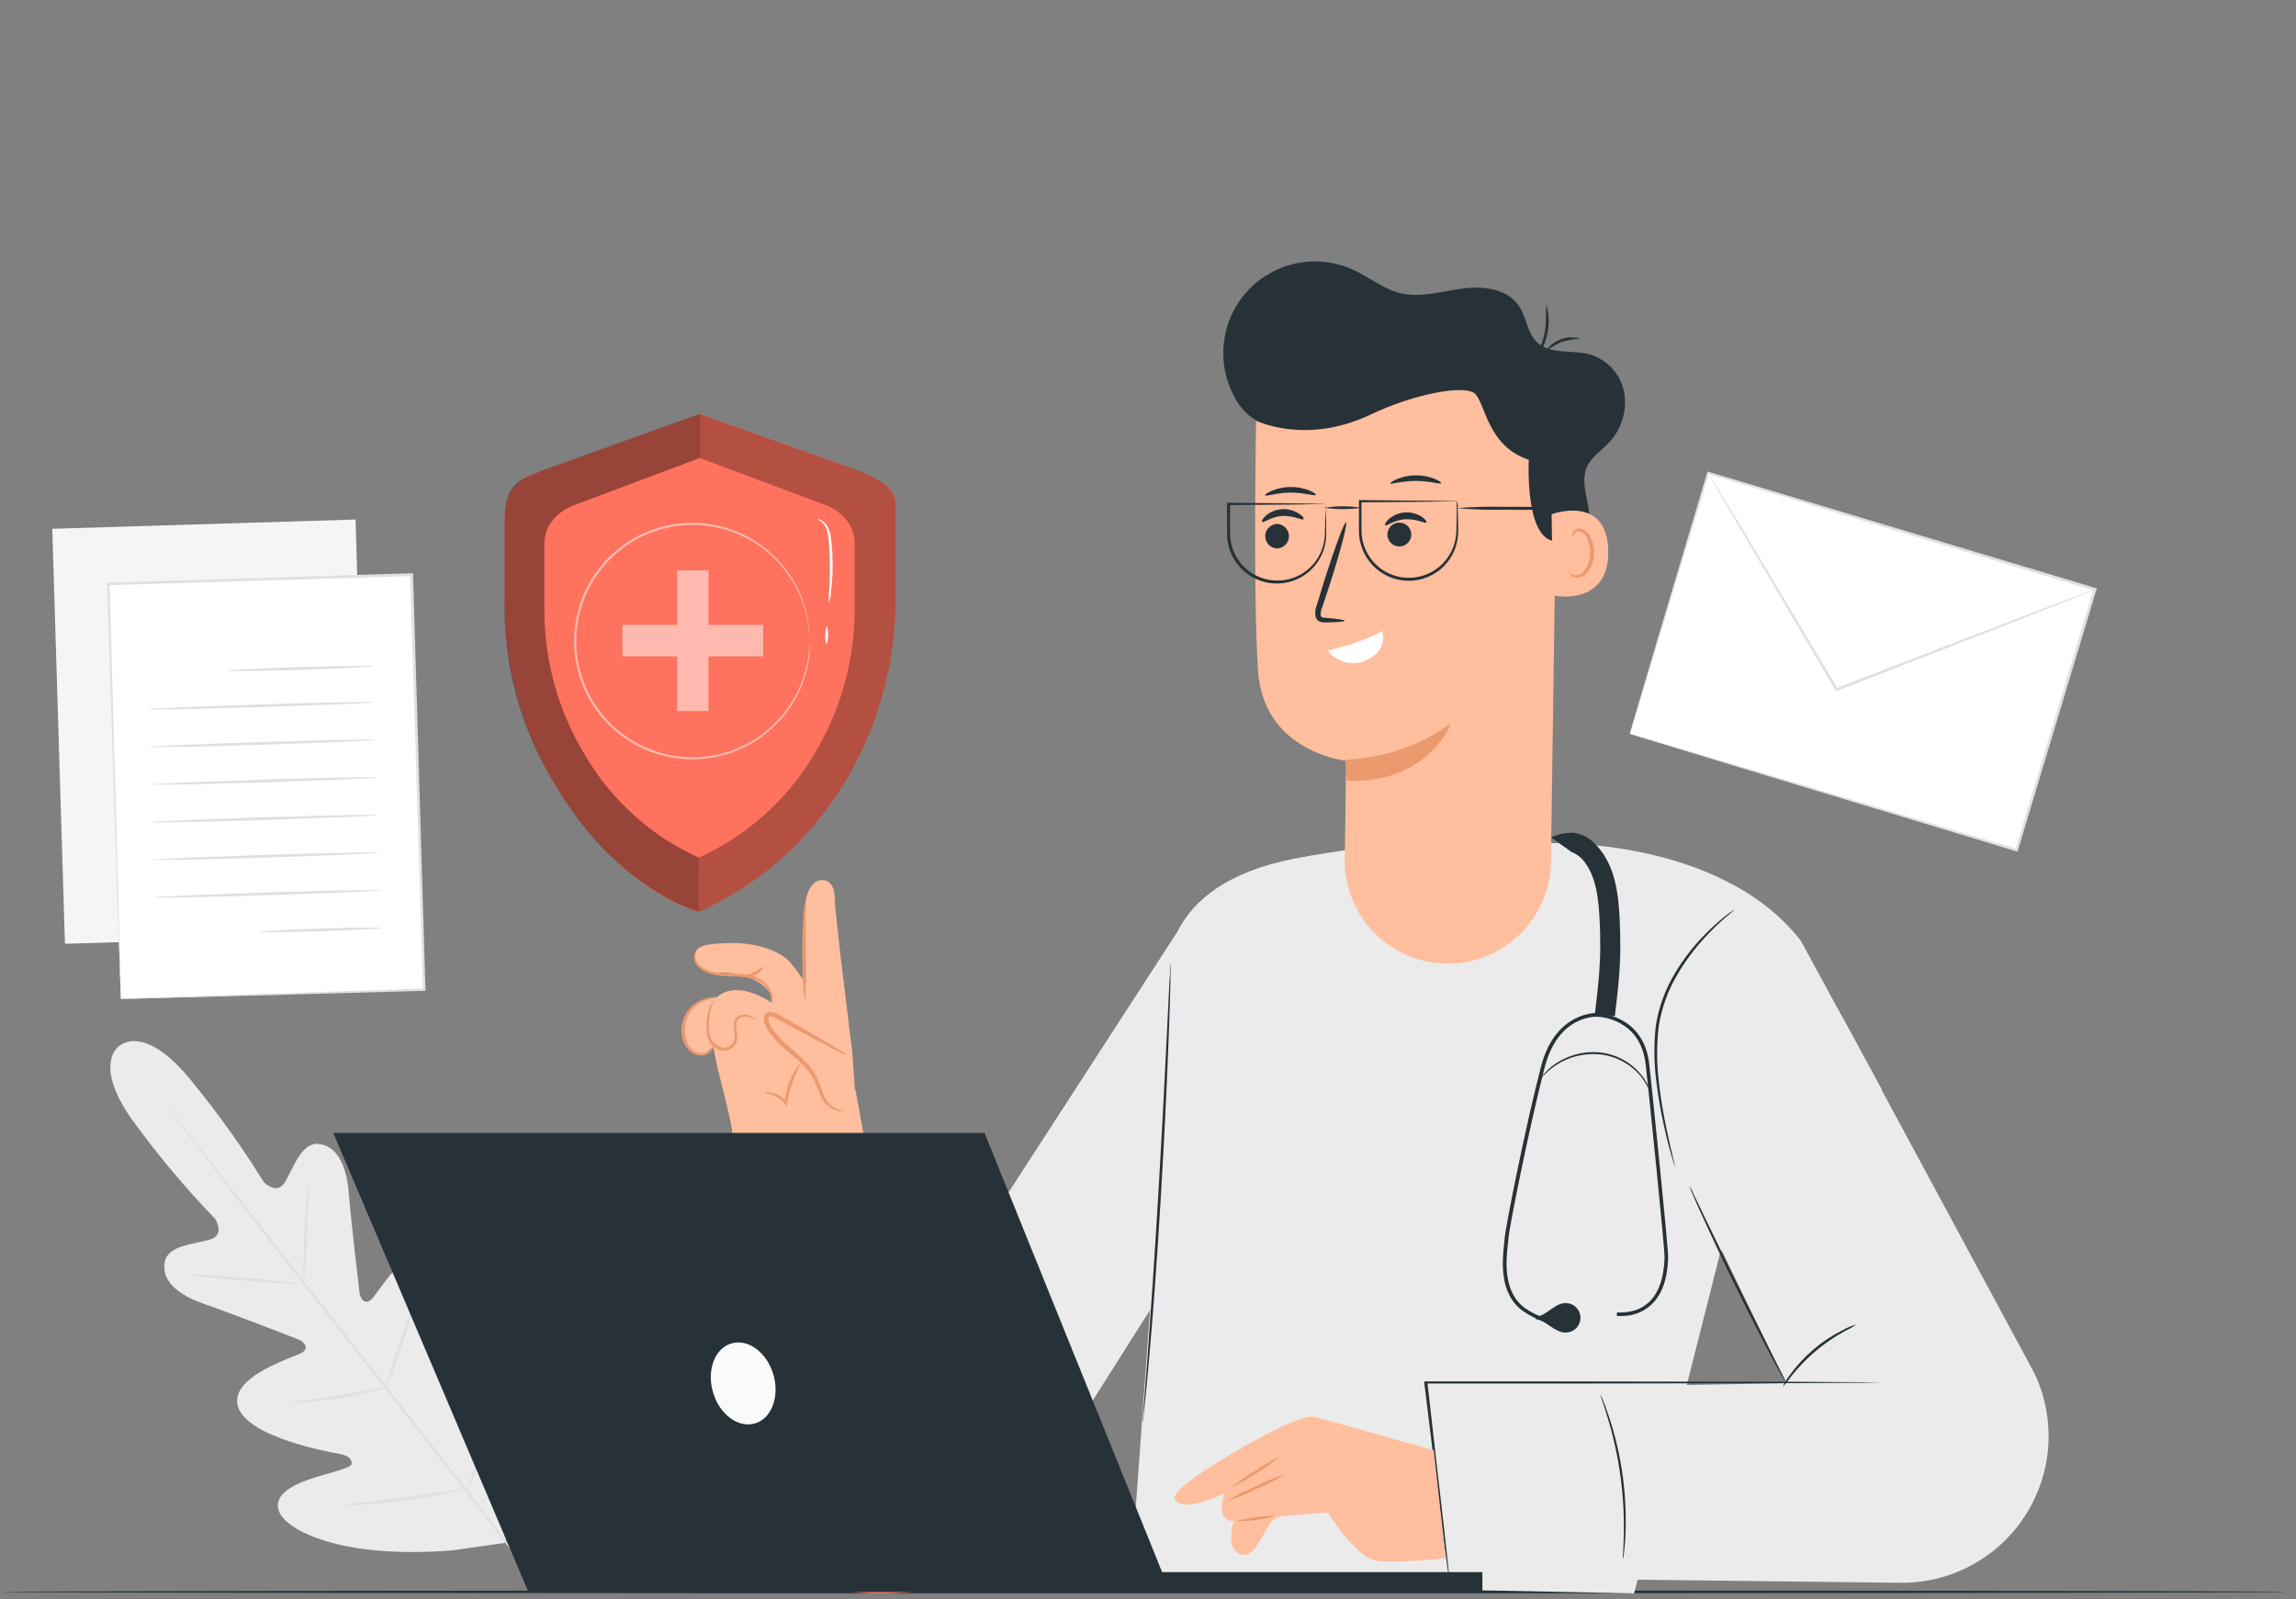
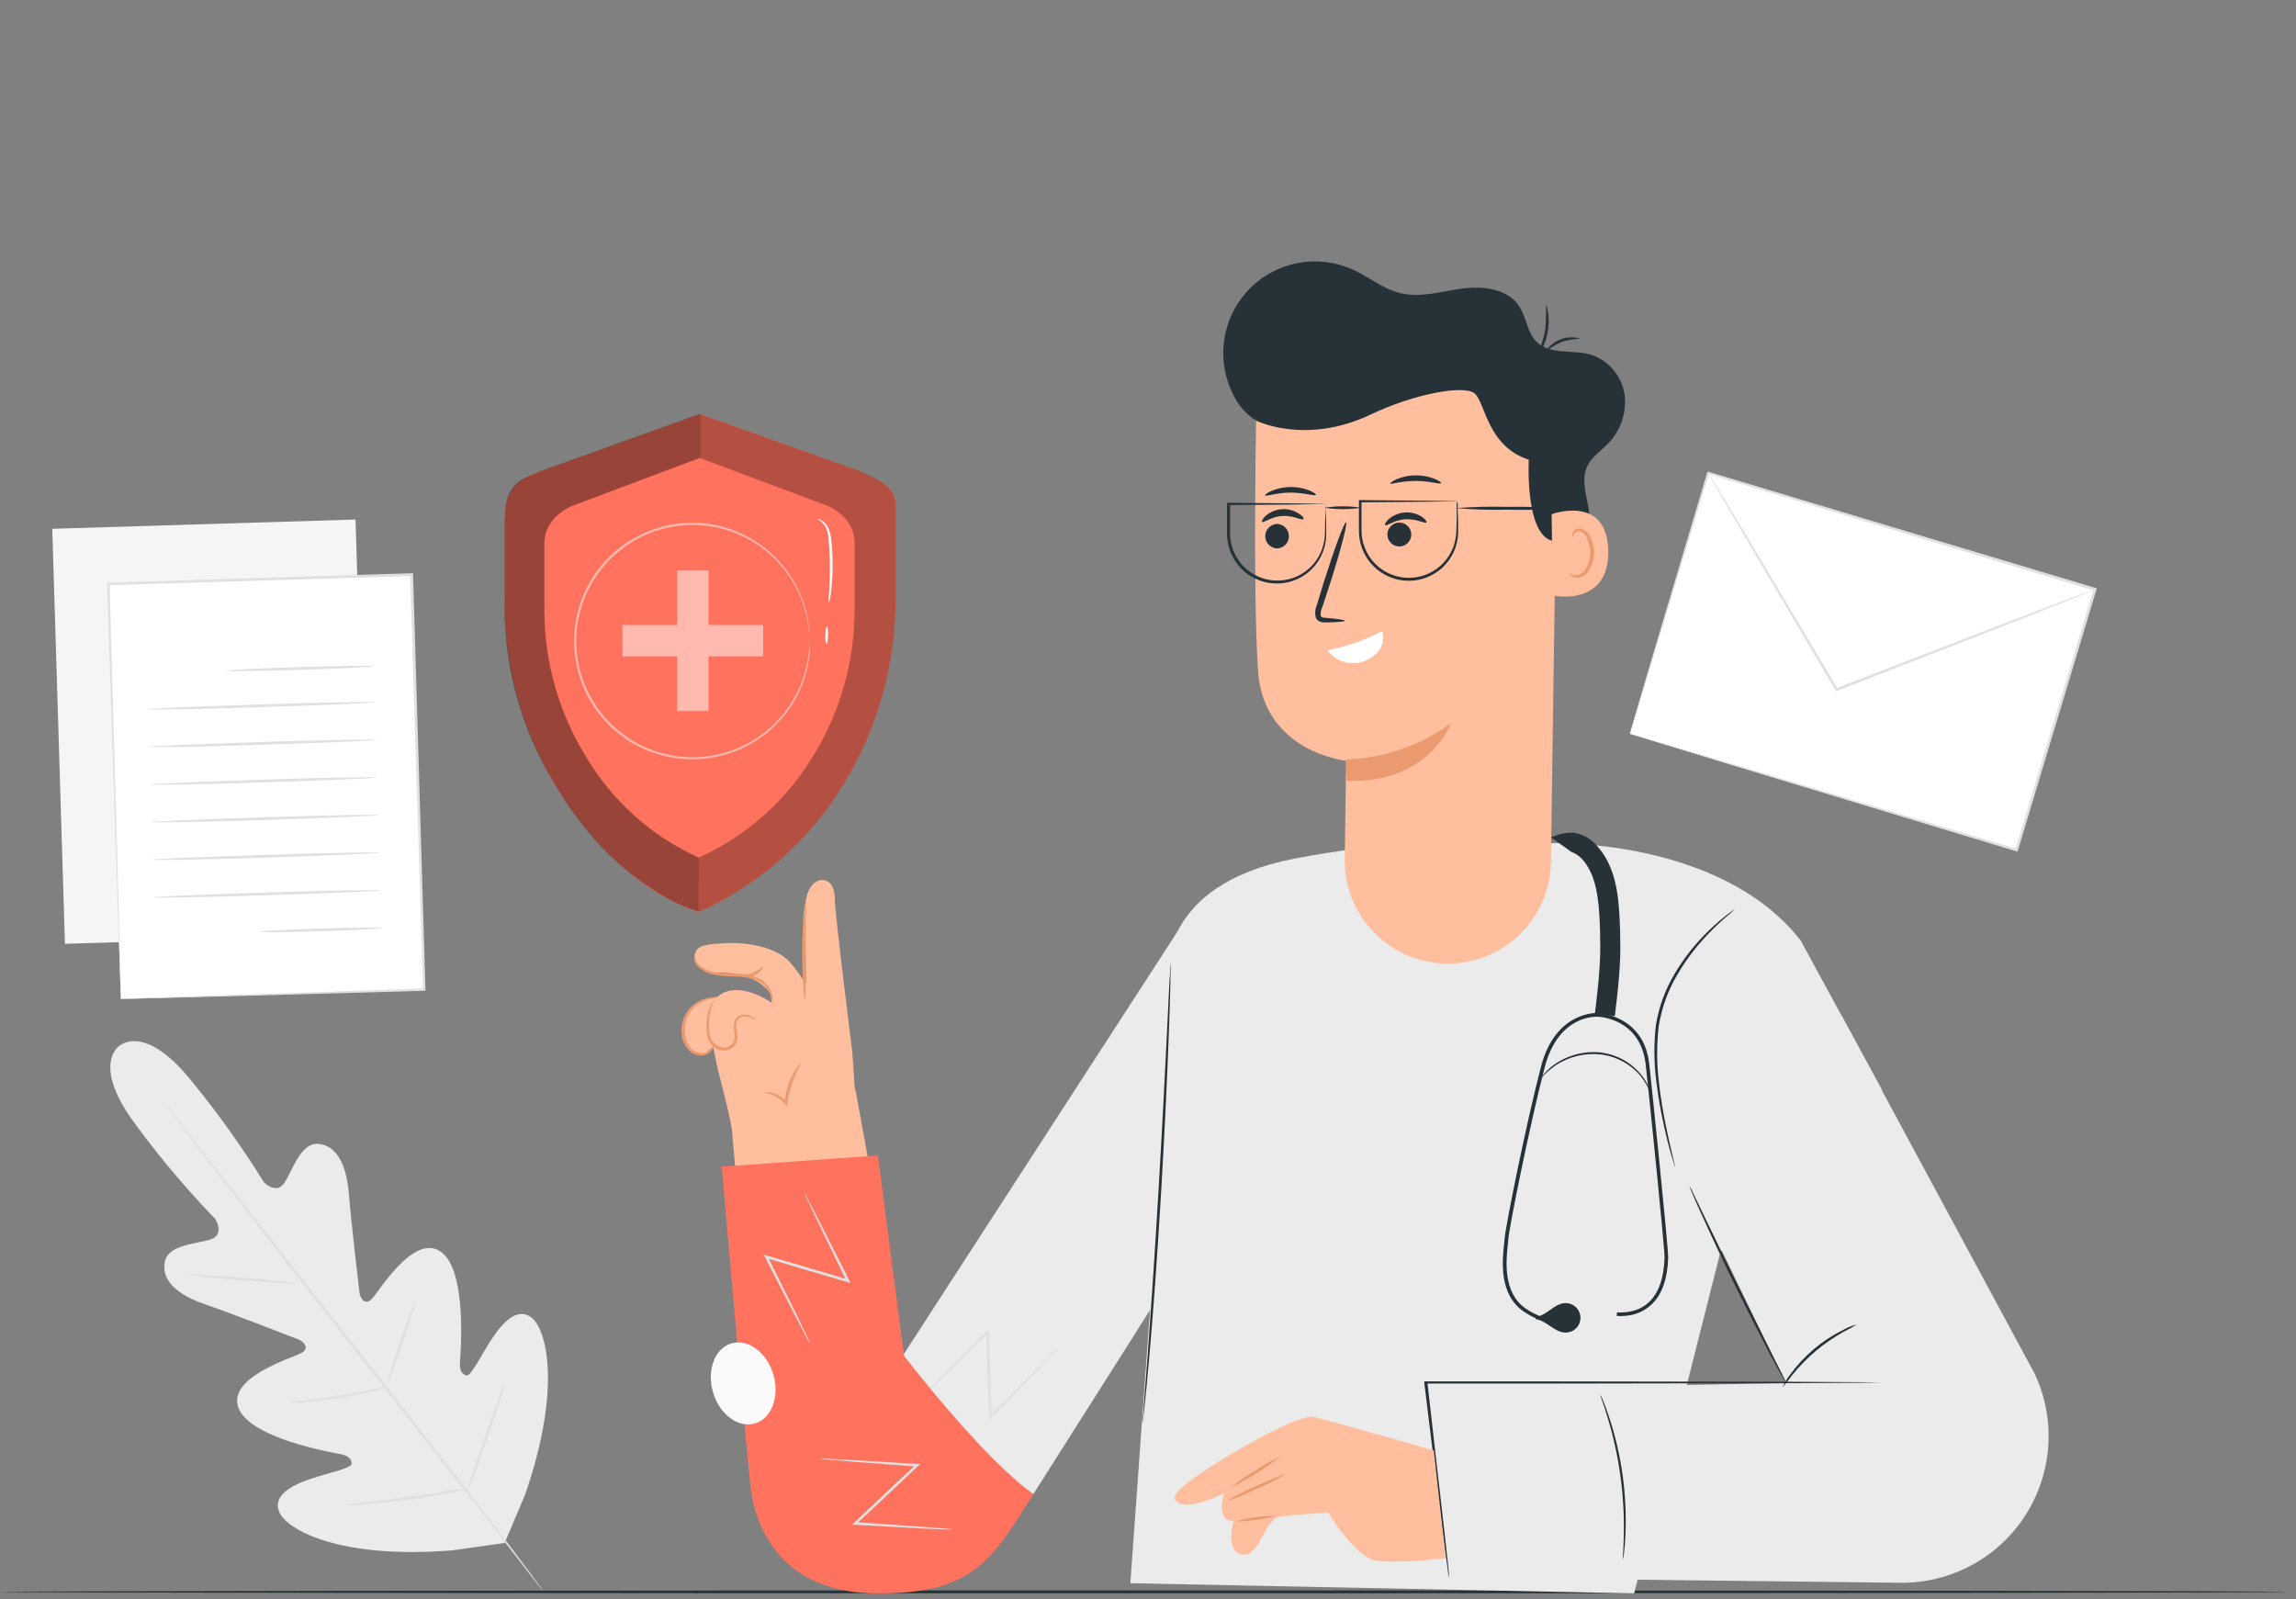
<svg xmlns="http://www.w3.org/2000/svg" width="224" height="156" viewBox="0 0 224 156" fill="none">
  <rect x="0" y="0" width="224" height="156" fill="#808080" stroke="none" />
  <path d="M193.082 143.929C193.041 143.85 193.006 143.768 192.977 143.684C192.904 143.501 192.821 143.266 192.711 142.979C192.481 142.363 192.189 141.46 191.803 140.369C191.067 138.139 190.143 135.028 189.161 131.577C188.18 128.126 187.287 125.015 186.587 122.775C186.237 121.679 185.956 120.781 185.747 120.123C185.653 119.83 185.58 119.601 185.522 119.402C185.49 119.32 185.467 119.234 185.454 119.146C185.501 119.222 185.538 119.302 185.564 119.387C185.632 119.575 185.721 119.81 185.83 120.097C186.06 120.713 186.352 121.611 186.733 122.707C187.475 124.936 188.399 128.048 189.375 131.499C190.351 134.949 191.234 138.071 191.954 140.301C192.299 141.397 192.586 142.295 192.789 142.948C192.883 143.245 192.956 143.47 193.019 143.673C193.048 143.756 193.069 143.842 193.082 143.929Z" fill="#E0E0E0" />
  <path d="M166.659 46.148L204.405 57.501L196.752 82.943L159.007 71.59L166.659 46.148Z" fill="white" />
  <path d="M159 71.566C159 71.566 159.057 71.404 159.151 71.101C159.245 70.798 159.386 70.339 159.569 69.754C159.929 68.574 160.462 66.846 161.135 64.643C162.482 60.221 164.409 53.878 166.758 46.157L166.622 46.23L204.357 57.627L204.263 57.454L196.62 82.9L196.777 82.816L169.588 74.698L161.804 72.396L159.715 71.785L159.193 71.628L159.005 71.581L159.172 71.639L159.694 71.806L161.741 72.432L169.478 74.797L196.709 83.051L196.829 83.088L196.866 82.968C199.199 75.215 201.799 66.596 204.53 57.527L204.566 57.397L204.441 57.36L166.69 46.031L166.586 46L166.554 46.104C164.242 53.868 162.347 60.242 161.02 64.685C160.373 66.888 159.861 68.611 159.517 69.796C159.345 70.37 159.219 70.814 159.125 71.127C159.031 71.44 159 71.566 159 71.566Z" fill="#E0E0E0" />
  <path d="M166.654 46.141C166.668 46.181 166.685 46.219 166.706 46.256L166.884 46.58C167.056 46.877 167.291 47.289 167.583 47.812L170.22 52.338L179.063 67.337L179.126 67.436L179.231 67.394L180.384 66.951L197.388 60.315L202.53 58.279L203.919 57.71L204.279 57.559C204.322 57.544 204.363 57.523 204.399 57.496C204.354 57.5 204.31 57.512 204.269 57.532L203.903 57.658L202.489 58.18L197.32 60.138L180.29 66.695L179.131 67.144L179.298 67.201C175.801 61.328 172.658 56.066 170.381 52.239L167.672 47.759C167.359 47.237 167.108 46.846 166.931 46.548L166.727 46.24C166.685 46.172 166.659 46.136 166.654 46.141Z" fill="#E0E0E0" />
  <path d="M11.642 102.049C11.642 102.049 14.091 99.626 18.863 105.677C21.364 108.74 23.661 111.965 25.738 115.33C25.738 115.33 26.928 116.562 27.712 115.445C28.495 114.328 29.304 111.446 31.047 111.592C32.791 111.738 33.794 113.534 34.029 116.4C34.264 119.267 35 125.537 35.073 126.1C35.146 126.664 35.595 127.4 36.268 126.727C36.942 126.053 40.33 120.321 42.966 122.086C45.603 123.85 44.934 131.963 44.877 132.846C44.82 133.728 45.06 134.062 45.498 134.187C45.937 134.313 46.903 132.277 47.942 130.684C48.981 129.092 50.458 127.416 51.889 128.57C53.319 129.724 54.838 135.398 51.225 145.824L49.236 150.523L44.146 151.248C33.146 152.131 28.03 149.244 27.273 147.568C26.516 145.892 28.5 144.879 30.306 144.274C32.113 143.668 34.326 143.23 34.31 142.786C34.295 142.342 34.039 142.018 33.167 141.851C32.295 141.684 24.292 140.285 23.248 137.304C22.204 134.323 28.599 132.454 29.419 131.984C30.238 131.514 29.633 130.872 29.111 130.669C28.589 130.465 22.7 128.173 19.98 127.233C17.26 126.294 15.761 124.926 16.069 123.14C16.377 121.355 19.358 121.36 20.637 120.875C21.917 120.389 21.019 118.938 21.019 118.938C18.268 116.091 15.71 113.065 13.36 109.88C8.698 103.74 11.736 101.95 11.736 101.95" fill="#EBEBEB" />
  <path d="M15.944 107.436C15.967 107.483 15.995 107.526 16.027 107.567L16.294 107.943C16.544 108.277 16.894 108.752 17.338 109.358C18.251 110.585 19.583 112.349 21.243 114.521C24.558 118.865 29.194 124.827 34.342 131.384L47.508 148.2L51.481 153.311L52.567 154.694L52.854 155.049C52.922 155.127 52.953 155.169 52.959 155.164C52.935 155.118 52.907 155.074 52.875 155.033L52.609 154.663L51.565 153.243C50.656 152.016 49.32 150.251 47.665 148.079C44.35 143.736 39.708 137.774 34.556 131.217C29.403 124.659 24.772 118.718 21.394 114.401C19.729 112.255 18.372 110.517 17.421 109.295C16.962 108.705 16.596 108.251 16.341 107.906L16.048 107.551C15.986 107.473 15.949 107.431 15.944 107.436Z" fill="#E0E0E0" />
-   <path d="M30.076 115.669C29.963 116.117 29.898 116.576 29.883 117.037C29.805 117.883 29.737 119.058 29.69 120.358C29.643 121.658 29.622 122.733 29.596 123.678C29.558 124.137 29.558 124.598 29.596 125.056C29.709 124.609 29.772 124.15 29.784 123.688C29.852 122.837 29.909 121.663 29.956 120.368C30.003 119.073 30.035 117.993 30.071 117.048C30.113 116.589 30.114 116.128 30.076 115.669V115.669Z" fill="#E0E0E0" />
  <path d="M29.157 125.239C27.371 124.951 25.571 124.754 23.765 124.649C20.784 124.404 18.356 124.263 18.351 124.336C20.137 124.621 21.937 124.816 23.744 124.921C26.725 125.171 29.147 125.312 29.157 125.239Z" fill="#E0E0E0" />
  <path d="M37.819 135.304C37.35 135.341 36.886 135.416 36.43 135.529C35.574 135.691 34.399 135.915 33.094 136.124C31.789 136.333 30.604 136.49 29.742 136.599C29.273 136.637 28.806 136.712 28.349 136.824C28.818 136.864 29.291 136.853 29.758 136.792C30.63 136.73 31.846 136.604 33.136 136.39C34.425 136.176 35.626 135.926 36.472 135.717C36.934 135.628 37.386 135.49 37.819 135.304Z" fill="#E0E0E0" />
  <path d="M40.554 126.837C40.338 127.215 40.163 127.616 40.032 128.032C39.756 128.789 39.385 129.833 38.988 130.992C38.592 132.151 38.257 133.206 38.022 133.978C37.875 134.387 37.767 134.808 37.699 135.237C37.919 134.858 38.094 134.455 38.221 134.036C38.503 133.284 38.868 132.24 39.265 131.081C39.662 129.922 39.996 128.862 40.231 128.095C40.384 127.688 40.493 127.266 40.554 126.837V126.837Z" fill="#E0E0E0" />
  <path d="M49.33 134.751C49.079 135.247 48.866 135.762 48.693 136.291C48.333 137.257 47.853 138.594 47.336 140.076C46.819 141.559 46.37 142.906 46.052 143.882C45.855 144.404 45.703 144.942 45.597 145.49C45.853 144.987 46.066 144.463 46.234 143.924C46.595 142.963 47.075 141.627 47.592 140.144C48.109 138.661 48.563 137.314 48.876 136.333C49.072 135.819 49.224 135.29 49.33 134.751V134.751Z" fill="#E0E0E0" />
  <path d="M45.613 145.208C45.019 145.242 44.427 145.319 43.843 145.438C42.758 145.61 41.233 145.845 39.589 146.064C37.944 146.284 36.414 146.451 35.323 146.586C34.729 146.625 34.138 146.704 33.553 146.821C34.149 146.857 34.746 146.843 35.339 146.78C36.441 146.706 37.949 146.571 39.625 146.346C41.301 146.122 42.799 145.861 43.88 145.647C44.469 145.548 45.048 145.401 45.613 145.208V145.208Z" fill="#E0E0E0" />
  <path d="M34.686 50.684L35.923 91.172L6.336 92.076L5.099 51.588L34.686 50.684Z" fill="#F5F5F5" />
  <path d="M40.133 56.066L41.37 96.554L11.783 97.458L10.546 56.97L40.133 56.066Z" fill="white" />
  <path d="M11.788 97.449C11.792 97.383 11.792 97.317 11.788 97.251C11.788 97.115 11.788 96.927 11.788 96.682C11.788 96.16 11.762 95.429 11.736 94.468C11.684 92.531 11.611 89.717 11.517 86.152C11.313 79.025 11.026 68.923 10.687 56.963L10.567 57.088L40.152 56.195L40.011 56.065C40.486 71.205 40.92 85.191 41.275 96.551L41.385 96.436L19.896 97.152L13.918 97.361L12.352 97.423L11.804 97.449H12.326L13.892 97.413L19.844 97.261L41.4 96.661H41.51V96.551C41.17 85.186 40.753 71.184 40.299 56.06V55.924H40.158L10.577 56.843H10.452V56.968C10.844 68.976 11.172 79.093 11.407 86.235C11.527 89.785 11.627 92.594 11.689 94.52C11.726 95.471 11.752 96.201 11.773 96.708C11.773 96.948 11.773 97.136 11.799 97.266C11.825 97.397 11.788 97.449 11.788 97.449Z" fill="#E0E0E0" />
  <path d="M22.083 65.431C22.083 65.509 25.305 65.468 29.272 65.347C33.24 65.227 36.461 65.066 36.461 64.992C36.461 64.919 33.235 64.956 29.267 65.076C25.299 65.196 22.083 65.358 22.083 65.431Z" fill="#E0E0E0" />
  <path d="M14.441 69.19C14.441 69.263 19.4 69.19 25.519 68.986C31.638 68.782 36.597 68.584 36.592 68.511C36.587 68.438 31.632 68.511 25.509 68.715C19.385 68.918 14.435 69.111 14.441 69.19Z" fill="#E0E0E0" />
  <path d="M14.55 72.86C14.55 72.933 19.515 72.86 25.634 72.656C31.752 72.453 36.706 72.254 36.706 72.181C36.706 72.108 31.742 72.181 25.623 72.385C19.504 72.588 14.55 72.782 14.55 72.86Z" fill="#E0E0E0" />
  <path d="M14.665 76.53C14.665 76.603 19.625 76.53 25.743 76.326C31.862 76.123 36.816 75.924 36.816 75.851C36.816 75.778 31.852 75.851 25.733 76.055C19.614 76.259 14.66 76.467 14.665 76.53Z" fill="#E0E0E0" />
  <path d="M14.775 80.2C14.775 80.273 19.74 80.2 25.853 79.997C31.966 79.793 36.931 79.595 36.931 79.522C36.931 79.448 31.966 79.522 25.848 79.725C19.729 79.929 14.775 80.122 14.775 80.2Z" fill="#E0E0E0" />
  <path d="M14.884 83.87C14.884 83.944 19.849 83.87 25.968 83.667C32.086 83.463 37.041 83.265 37.041 83.192C37.041 83.119 32.076 83.192 25.957 83.395C19.839 83.599 14.884 83.776 14.884 83.87Z" fill="#E0E0E0" />
  <path d="M14.999 87.54C14.999 87.614 19.964 87.54 26.077 87.337C32.191 87.133 37.156 86.935 37.15 86.862C37.145 86.789 32.191 86.862 26.072 87.065C19.953 87.269 14.994 87.462 14.999 87.54Z" fill="#E0E0E0" />
  <path d="M25.357 90.897C25.357 90.971 28.024 90.95 31.314 90.85C34.603 90.751 37.265 90.605 37.265 90.532C37.265 90.459 34.597 90.48 31.308 90.579C28.019 90.678 25.357 90.819 25.357 90.897Z" fill="#E0E0E0" />
  <path d="M5.04e-05 155.3C5.04e-05 155.378 49.936 155.441 111.514 155.441C173.092 155.441 223.043 155.388 223.043 155.3C223.043 155.211 173.118 155.154 111.514 155.154C49.91 155.154 5.04e-05 155.232 5.04e-05 155.3Z" fill="#263238" />
  <path d="M167.84 122.143L183.601 106.309L175.676 91.754C167.751 81.605 150.972 82.257 150.972 82.257C142.694 81.694 134.378 82.205 126.231 83.776C112.903 86.387 113.978 95.189 113.978 95.189L112.193 127.855L110.277 154.454L159.429 155.446L167.84 122.164" fill="#EBEBEB" />
  <path d="M141.361 153.89L185.387 154.412C187.812 154.44 190.205 153.852 192.34 152.701C194.475 151.551 196.283 149.877 197.594 147.836C198.904 145.795 199.675 143.454 199.832 141.034C199.99 138.614 199.53 136.193 198.496 133.999L179.67 99.088L162.52 110.678L174.219 134.939L138.583 135.576L141.361 153.89Z" fill="#EBEBEB" />
  <path d="M158.341 152.13C158.39 151.92 158.423 151.706 158.44 151.49C158.493 151.069 158.541 150.482 158.578 149.736C158.747 145.857 158.213 141.979 157.002 138.289C156.766 137.581 156.557 137.017 156.397 136.638C156.325 136.434 156.235 136.237 156.129 136.048C156.172 136.26 156.235 136.467 156.317 136.667C156.453 137.058 156.643 137.609 156.854 138.333C157.973 142.028 158.502 145.876 158.422 149.735C158.405 150.472 158.381 151.069 158.355 151.483C158.329 151.698 158.324 151.915 158.341 152.13V152.13Z" fill="#263238" />
  <path d="M115.534 89.864L80.205 144.409L100.817 145.756C100.817 145.756 113.127 126.361 112.85 126.758C112.36 127.489 115.534 89.864 115.534 89.864Z" fill="#EBEBEB" />
  <path d="M163.407 113.816C163.406 113.72 163.39 113.625 163.36 113.534C163.308 113.325 163.251 113.064 163.173 112.741C163.011 112.057 162.771 111.065 162.525 109.833C162.28 108.601 162.003 107.118 161.831 105.468C161.619 103.68 161.619 101.874 161.831 100.086C162.114 98.313 162.732 96.61 163.653 95.069C164.393 93.8 165.268 92.615 166.263 91.534C166.934 90.796 167.649 90.099 168.404 89.446C168.691 89.221 168.967 88.98 169.229 88.726C169.144 88.768 169.063 88.819 168.988 88.877C168.842 88.987 168.607 89.138 168.336 89.362C167.551 89.982 166.811 90.658 166.122 91.383C165.093 92.455 164.189 93.641 163.428 94.917C162.476 96.483 161.837 98.219 161.549 100.028C161.342 101.838 161.356 103.667 161.591 105.474C161.767 106.944 162.018 108.404 162.342 109.848C162.614 111.086 162.865 112.072 163.079 112.751C163.173 113.091 163.256 113.352 163.313 113.529C163.335 113.628 163.367 113.724 163.407 113.816V113.816Z" fill="#263238" />
  <path d="M164.827 115.696C164.903 115.967 165.004 116.231 165.13 116.484C165.339 117.006 165.652 117.706 166.054 118.572C166.853 120.342 167.986 122.775 169.291 125.437C170.596 128.1 171.828 130.486 172.742 132.224C173.201 133.08 173.577 133.79 173.843 134.245C173.971 134.498 174.117 134.74 174.282 134.97C174.188 134.704 174.073 134.445 173.937 134.198C173.671 133.676 173.327 132.976 172.893 132.135L169.515 125.349C168.236 122.702 167.072 120.311 166.206 118.52C165.798 117.679 165.464 116.98 165.203 116.432C165.099 116.176 164.973 115.93 164.827 115.696V115.696Z" fill="#263238" />
  <path d="M141.36 153.89C141.36 153.89 141.36 153.859 141.36 153.801C141.36 153.744 141.36 153.639 141.36 153.53C141.334 153.279 141.298 152.929 141.256 152.486C141.152 151.556 141.005 150.236 140.823 148.57C140.436 145.192 139.883 140.442 139.256 134.84L139.131 134.976H152.136L174.851 134.939L181.742 134.897L183.617 134.871H184.107H184.274C184.219 134.864 184.163 134.864 184.107 134.871H183.617L181.742 134.845L174.851 134.803L152.099 134.767H139.095H138.954V134.902C139.643 140.499 140.222 145.25 140.64 148.622C140.849 150.283 141.021 151.603 141.162 152.533C141.218 152.971 141.265 153.319 141.303 153.577L141.345 153.843C141.35 153.859 141.355 153.89 141.36 153.89Z" fill="#263238" />
  <path d="M173.911 135.325C174.227 134.977 174.52 134.609 174.788 134.224C176.195 132.457 177.938 130.987 179.915 129.896C180.337 129.691 180.749 129.465 181.147 129.217C180.684 129.326 180.239 129.502 179.826 129.739C177.767 130.757 175.986 132.26 174.637 134.119C174.341 134.486 174.096 134.892 173.911 135.325V135.325Z" fill="#263238" />
  <path d="M111.461 138.781C111.5 138.633 111.524 138.481 111.535 138.327C111.571 138.009 111.618 137.575 111.681 137.027C111.801 135.9 111.963 134.266 112.135 132.245C112.495 128.199 112.908 122.603 113.273 116.421C113.639 110.24 113.894 104.633 114.041 100.577C114.114 98.546 114.166 96.922 114.187 95.768C114.187 95.22 114.187 94.787 114.213 94.463C114.221 94.312 114.221 94.16 114.213 94.009C114.184 94.159 114.168 94.311 114.166 94.463C114.166 94.782 114.124 95.22 114.093 95.768C114.035 96.927 113.957 98.561 113.858 100.566C113.665 104.623 113.377 110.219 113.012 116.406C112.647 122.592 112.26 128.178 111.968 132.23C111.811 134.229 111.686 135.884 111.597 137.022C111.555 137.544 111.524 138.004 111.498 138.322C111.472 138.474 111.46 138.628 111.461 138.781V138.781Z" fill="#263238" />
  <path d="M89.566 136.683C89.753 136.541 89.927 136.384 90.088 136.213L91.519 134.835L96.431 130.021L96.212 129.932C96.254 131.217 96.295 132.605 96.342 134.051C96.389 135.498 96.447 136.933 96.494 138.228V138.531L96.708 138.317L101.49 133.435L102.858 132.01C103.028 131.849 103.185 131.674 103.328 131.488C103.142 131.631 102.967 131.788 102.806 131.958L101.386 133.331L96.53 138.145L96.755 138.233C96.713 136.928 96.666 135.518 96.619 134.057C96.572 132.595 96.515 131.222 96.468 129.938V129.64L96.259 129.849L91.419 134.735L90.036 136.166C89.865 136.325 89.708 136.498 89.566 136.683V136.683Z" fill="#E0E0E0" />
  <path d="M139.883 141.501C139.883 141.501 131.102 138.969 128.194 138.228C127.061 137.941 122.211 140.499 118.859 142.629C118.859 142.629 114.244 145.365 114.615 146.205C115.027 147.134 116.703 146.947 119.444 145.683C119.444 145.683 118.494 148.434 120.358 148.372C120.358 148.372 119.433 151.348 121.177 151.656C122.921 151.964 123.328 148.168 124.863 147.965C126.398 147.761 129.562 147.552 129.562 147.552C129.562 147.552 132.209 151.938 134.26 152.251C136.312 152.564 141.047 152.005 141.047 152.005L139.883 141.501Z" fill="#FFBE9D" />
  <path d="M124.894 142.107C124.035 142.49 123.213 142.953 122.441 143.49C121.621 143.954 120.848 144.496 120.133 145.109C121.815 144.267 123.409 143.261 124.894 142.107V142.107Z" fill="#EB996E" />
  <path d="M125.411 143.814C124.408 144.13 123.434 144.53 122.498 145.01C121.531 145.403 120.598 145.876 119.71 146.425C120.714 146.112 121.688 145.714 122.623 145.234C123.592 144.843 124.525 144.368 125.411 143.814Z" fill="#EB996E" />
  <path d="M124.471 147.892C123.145 147.887 121.824 148.062 120.545 148.414C121.872 148.417 123.192 148.242 124.471 147.892V147.892Z" fill="#EB996E" />
  <path d="M151.311 50.886C151.208 51.224 151.206 51.586 151.307 51.925C151.407 52.264 151.606 52.566 151.877 52.793C152.148 53.02 152.48 53.163 152.832 53.202C153.183 53.242 153.539 53.177 153.854 53.016C155.044 52.416 155.195 50.771 154.96 49.461C154.725 48.15 154.282 46.746 154.83 45.53C155.253 44.6 156.166 44.01 156.876 43.279C157.503 42.644 157.974 41.872 158.252 41.025C158.53 40.177 158.608 39.276 158.479 38.393C158.329 37.513 157.938 36.691 157.35 36.018C156.763 35.346 156.001 34.849 155.148 34.582C153.399 34.096 151.243 34.634 149.928 33.365C148.983 32.447 148.925 30.948 148.194 29.852C147.061 28.15 144.665 27.878 142.639 28.155C140.614 28.432 138.557 29.084 136.573 28.588C134.918 28.176 133.561 27.022 132.005 26.312C130.309 25.537 128.414 25.311 126.584 25.666C124.753 26.022 123.08 26.94 121.797 28.293C120.515 29.646 119.687 31.366 119.43 33.212C119.172 35.059 119.499 36.939 120.363 38.591C120.939 39.8 121.92 40.77 123.135 41.332" fill="#263238" />
  <path d="M141.235 94.014C139.904 94.011 138.586 93.745 137.359 93.229C136.131 92.713 135.018 91.959 134.085 91.01C133.151 90.061 132.415 88.937 131.919 87.701C131.423 86.466 131.177 85.144 131.196 83.813L131.326 74.217C131.326 74.217 123.265 73.408 122.733 65.42C122.2 57.433 122.582 38.998 122.582 38.998C127.017 36.798 131.959 35.821 136.898 36.167C141.837 36.513 146.594 38.169 150.679 40.967L151.911 41.818L151.311 84.074C151.279 86.724 150.203 89.254 148.317 91.116C146.43 92.977 143.885 94.018 141.235 94.014V94.014Z" fill="#FFBE9D" />
  <path d="M124.691 53.496C124.982 53.463 125.251 53.323 125.447 53.104C125.642 52.885 125.75 52.602 125.75 52.309C125.75 52.015 125.642 51.732 125.447 51.513C125.251 51.294 124.982 51.155 124.691 51.121C124.627 51.105 124.561 51.105 124.498 51.121C124.206 51.155 123.937 51.294 123.742 51.513C123.547 51.732 123.439 52.015 123.439 52.309C123.439 52.602 123.547 52.885 123.742 53.104C123.937 53.323 124.206 53.463 124.498 53.496C124.562 53.507 124.627 53.507 124.691 53.496Z" fill="#263238" />
  <path d="M123.125 50.917C123.255 51.053 124.007 50.395 125.109 50.338C126.21 50.28 127.04 50.797 127.15 50.651C127.259 50.505 127.072 50.343 126.706 50.098C126.218 49.784 125.642 49.636 125.063 49.675C124.484 49.713 123.933 49.936 123.49 50.312C123.161 50.604 123.057 50.886 123.125 50.917Z" fill="#263238" />
  <path d="M135.858 51.189C135.668 51.32 135.522 51.505 135.438 51.719C135.353 51.933 135.334 52.168 135.383 52.393C135.432 52.618 135.546 52.824 135.712 52.983C135.877 53.144 136.087 53.251 136.314 53.292C136.54 53.333 136.774 53.306 136.985 53.214C137.197 53.122 137.376 52.969 137.5 52.775C137.625 52.581 137.689 52.355 137.685 52.125C137.68 51.894 137.608 51.67 137.476 51.481C137.3 51.228 137.031 51.055 136.728 51.001C136.424 50.946 136.111 51.014 135.858 51.189V51.189Z" fill="#263238" />
  <path d="M135.132 51.236C135.268 51.372 136.02 50.714 137.116 50.656C138.212 50.599 139.048 51.116 139.162 50.97C139.22 50.902 139.079 50.662 138.719 50.416C138.23 50.103 137.654 49.955 137.075 49.993C136.496 50.032 135.945 50.255 135.503 50.63C135.174 50.923 135.069 51.178 135.132 51.236Z" fill="#263238" />
  <path d="M131.196 60.56C131.196 60.476 130.512 60.372 129.395 60.278C129.107 60.278 128.872 60.21 128.846 60.059C128.825 59.771 128.881 59.483 129.008 59.224C129.254 58.477 129.499 57.725 129.76 56.937C130.804 53.684 131.488 51.006 131.326 50.954C131.164 50.902 130.193 53.496 129.165 56.749C128.925 57.542 128.69 58.315 128.465 59.046C128.3 59.426 128.266 59.851 128.371 60.252C128.418 60.36 128.489 60.456 128.58 60.531C128.671 60.607 128.778 60.659 128.893 60.685C129.056 60.722 129.223 60.734 129.389 60.722C130.517 60.701 131.196 60.649 131.196 60.56Z" fill="#263238" />
  <path d="M134.85 61.583C133.172 62.445 131.384 63.072 129.536 63.447C129.941 64.004 130.523 64.407 131.186 64.591C131.85 64.775 132.556 64.728 133.19 64.46C135.545 63.452 134.85 61.583 134.85 61.583Z" fill="white" />
  <path d="M131.295 74.102C134.991 73.971 138.564 72.742 141.559 70.573C141.559 70.573 139.408 76.457 131.394 76.175L131.295 74.102Z" fill="#EB996E" />
  <path d="M122.514 41.019C122.514 41.019 127.343 43.473 133.738 40.434C137.915 38.44 142.807 37.516 143.861 38.377C144.916 39.239 145.057 43.52 149.15 44.851C149.15 44.851 148.706 53.026 151.974 52.797C155.242 52.567 153.446 39.865 153.446 39.865L145.547 35.814L136.876 34.002L128.653 34.999L122.274 36.613L122.514 41.019Z" fill="#263238" />
  <path d="M151.379 50.171C151.509 50.103 156.782 48.244 156.902 53.721C157.022 59.197 151.504 58.19 151.494 58.033C151.483 57.877 151.379 50.171 151.379 50.171Z" fill="#FFBE9D" />
  <path d="M153.123 55.919C153.123 55.919 153.222 55.987 153.384 56.055C153.613 56.148 153.87 56.148 154.099 56.055C154.673 55.83 155.143 54.901 155.143 53.914C155.144 53.444 155.042 52.979 154.845 52.551C154.789 52.382 154.693 52.228 154.565 52.104C154.437 51.979 154.28 51.888 154.109 51.836C153.999 51.816 153.885 51.832 153.784 51.882C153.684 51.932 153.602 52.013 153.551 52.113C153.483 52.264 153.519 52.374 153.493 52.385C153.467 52.395 153.373 52.296 153.41 52.071C153.438 51.935 153.512 51.812 153.619 51.721C153.766 51.605 153.954 51.551 154.141 51.57C154.367 51.609 154.579 51.705 154.757 51.85C154.935 51.994 155.074 52.182 155.159 52.395C155.4 52.865 155.525 53.386 155.524 53.914C155.524 55.016 154.971 56.065 154.188 56.31C154.041 56.355 153.887 56.367 153.735 56.345C153.584 56.324 153.439 56.269 153.311 56.185C153.123 56.055 153.123 55.929 153.123 55.919Z" fill="#EB996E" />
  <path d="M154.167 33.031C153.542 32.848 152.875 32.872 152.265 33.1C151.655 33.328 151.135 33.747 150.784 34.295C151.271 33.926 151.796 33.611 152.35 33.355C152.943 33.184 153.552 33.076 154.167 33.031V33.031Z" fill="#263238" />
  <path d="M150.873 29.753C150.773 29.753 150.925 30.907 150.737 32.274C150.574 33.097 150.317 33.897 149.969 34.66C149.969 34.66 150.199 34.467 150.429 34.06C150.724 33.518 150.918 32.927 151.003 32.316C151.155 31.463 151.111 30.586 150.873 29.753Z" fill="#263238" />
  <path d="M128.377 48.276C128.408 48.213 128.173 48.02 127.729 47.842C126.551 47.387 125.243 47.4 124.075 47.879C123.636 48.067 123.401 48.26 123.433 48.323C123.501 48.469 124.555 48.056 125.907 48.056C127.259 48.056 128.314 48.438 128.377 48.276Z" fill="#263238" />
  <path d="M140.593 47.138C140.624 47.075 140.389 46.887 139.945 46.704C139.361 46.478 138.739 46.367 138.113 46.375C137.484 46.375 136.861 46.499 136.28 46.741C135.842 46.929 135.612 47.122 135.638 47.19C135.664 47.258 136.761 46.923 138.118 46.918C139.475 46.913 140.52 47.284 140.593 47.138Z" fill="#263238" />
  <path d="M129.322 49.153C129.31 49.26 129.31 49.369 129.322 49.476C129.322 49.706 129.322 49.998 129.295 50.359C129.269 50.719 129.295 51.205 129.264 51.727C129.284 52.329 129.195 52.93 129.003 53.502C128.751 54.243 128.316 54.908 127.737 55.435C127.158 55.962 126.455 56.333 125.693 56.514C125.256 56.621 124.805 56.659 124.357 56.629C123.89 56.608 123.43 56.511 122.994 56.342C122.065 55.994 121.274 55.355 120.739 54.52C120.232 53.722 119.977 52.791 120.008 51.847C120.008 50.912 120.008 50.014 120.008 49.153L119.883 49.278L126.669 49.215L128.638 49.179H129.16H129.353C129.129 49.154 128.904 49.144 128.679 49.148L126.743 49.111L119.883 49.048H119.71V49.179C119.71 50.04 119.71 50.938 119.71 51.873C119.675 52.868 119.943 53.851 120.478 54.692C121.045 55.576 121.884 56.252 122.869 56.618C123.331 56.796 123.82 56.897 124.315 56.916C124.787 56.944 125.26 56.9 125.719 56.785C126.518 56.592 127.253 56.197 127.855 55.638C128.457 55.078 128.904 54.373 129.154 53.59C129.342 52.993 129.42 52.367 129.384 51.742C129.384 51.22 129.384 50.735 129.358 50.338C129.332 49.941 129.358 49.696 129.332 49.466C129.337 49.361 129.333 49.257 129.322 49.153V49.153Z" fill="#263238" />
  <path d="M142.117 48.881C142.117 48.881 142.117 49.001 142.117 49.205V50.087C142.117 50.474 142.117 50.933 142.091 51.46C142.105 52.062 142.017 52.663 141.83 53.235C141.59 53.923 141.195 54.546 140.677 55.057C140.078 55.639 139.333 56.049 138.52 56.242C137.622 56.459 136.68 56.399 135.816 56.07C134.89 55.723 134.101 55.085 133.566 54.253C133.057 53.457 132.801 52.525 132.83 51.58C132.83 50.646 132.83 49.743 132.83 48.881L132.705 49.007L139.491 48.944L141.454 48.913H141.977H142.17C141.948 48.888 141.725 48.877 141.501 48.881L139.565 48.85L132.705 48.787H132.579V48.913C132.579 49.774 132.579 50.677 132.579 51.612C132.548 52.608 132.817 53.59 133.352 54.431C133.919 55.312 134.756 55.986 135.738 56.352C136.2 56.529 136.689 56.63 137.184 56.65C137.658 56.678 138.133 56.634 138.594 56.519C139.447 56.309 140.226 55.87 140.849 55.251C141.387 54.709 141.791 54.05 142.029 53.324C142.216 52.727 142.294 52.101 142.258 51.476C142.258 50.954 142.258 50.468 142.227 50.072C142.196 49.675 142.227 49.429 142.227 49.2C142.208 49.088 142.171 48.981 142.117 48.881V48.881Z" fill="#263238" />
  <path d="M129.207 49.534C130.4 49.715 131.615 49.715 132.809 49.534C131.615 49.346 130.4 49.346 129.207 49.534V49.534Z" fill="#263238" />
  <path d="M152.079 49.602C150.419 49.463 148.753 49.413 147.088 49.45C145.421 49.403 143.754 49.443 142.091 49.57C143.751 49.715 145.417 49.766 147.082 49.722C148.749 49.775 150.417 49.735 152.079 49.602V49.602Z" fill="#263238" />
  <path d="M98.373 148.121C97.2 150.299 95.423 152.091 93.256 153.283C91.089 154.475 88.624 155.016 86.157 154.84V154.84C83.242 154.636 80.484 153.444 78.338 151.462C76.192 149.479 74.786 146.824 74.353 143.934L71.325 109.274L83.453 106.277L88.407 133.425C88.407 133.425 90.996 144.801 98.373 148.121Z" fill="#FFBE9D" />
  <path d="M83.562 108.789L83.16 102.706C83.16 102.706 81.443 89.06 81.443 87.723C81.443 86.188 80.707 85.812 80.138 85.854C79.255 85.912 78.629 87.003 78.571 88.323C78.571 88.778 78.613 95.993 78.613 95.993C78.196 95.311 77.73 94.66 77.219 94.045C76.175 92.693 73.648 91.921 71.074 92.004C68.501 92.088 67.796 92.338 67.78 93.335C67.789 93.526 67.841 93.712 67.931 93.88C68.022 94.048 68.148 94.194 68.302 94.306C68.777 94.702 69.381 94.91 69.999 94.891C74.118 94.818 75.22 97.016 75.22 97.016L75.272 97.815C75.272 97.815 72.771 96.024 70.777 96.771C70.482 96.88 70.212 97.046 69.983 97.261C69.422 97.263 68.871 97.413 68.384 97.694C67.898 97.975 67.494 98.378 67.212 98.863C66.929 99.349 66.779 99.899 66.775 100.461C66.771 101.022 66.914 101.575 67.19 102.064C67.297 102.315 67.479 102.527 67.711 102.672C67.942 102.817 68.212 102.887 68.485 102.874C68.761 102.791 69.011 102.638 69.211 102.43C69.328 102.331 69.451 102.24 69.581 102.158L70.041 104.367C70.041 104.367 71.341 109.274 71.664 111.477" fill="#FFBE9D" />
  <path d="M82.377 108.314C81.625 108.522 80.847 107.969 80.44 107.301C80.033 106.632 79.861 105.844 79.506 105.145C78.43 103.056 75.851 102.064 74.865 99.924C74.729 99.626 74.656 99.219 74.917 99.021C75.178 98.822 75.501 98.984 75.768 99.13L82.555 102.889" fill="#FFBE9D" />
-   <path d="M82.56 102.879C82.349 102.691 82.115 102.53 81.865 102.399C81.406 102.111 80.733 101.715 79.897 101.229L76.948 99.543L76.097 99.062C75.779 98.812 75.376 98.697 74.974 98.744C74.85 98.784 74.741 98.861 74.662 98.965C74.583 99.068 74.537 99.193 74.53 99.323C74.517 99.538 74.554 99.753 74.64 99.95C74.797 100.298 74.993 100.628 75.225 100.932C76.165 102.153 77.381 102.921 78.258 103.813C78.684 104.217 79.047 104.684 79.333 105.197C79.589 105.677 79.751 106.178 79.95 106.633C80.071 107.012 80.275 107.359 80.545 107.652C80.816 107.944 81.147 108.173 81.516 108.324C82.074 108.491 82.388 108.324 82.367 108.293C82.096 108.301 81.827 108.257 81.573 108.162C81.247 107.995 80.958 107.763 80.726 107.479C80.495 107.195 80.324 106.866 80.226 106.512C80.059 106.007 79.866 105.51 79.647 105.025C79.359 104.469 78.983 103.963 78.535 103.526C77.637 102.586 76.446 101.798 75.569 100.665C75.363 100.392 75.188 100.096 75.047 99.783C74.917 99.485 74.938 99.188 75.105 99.156C75.272 99.125 75.601 99.266 75.888 99.428L76.754 99.898L79.746 101.527C80.602 101.981 81.312 102.336 81.782 102.571C82.025 102.71 82.287 102.813 82.56 102.879V102.879Z" fill="#EB996E" />
  <path d="M75.366 97.872C75.32 97.378 75.157 96.902 74.891 96.484C74.581 96.054 74.142 95.736 73.638 95.575C73.006 95.368 72.345 95.262 71.68 95.262C70.997 95.269 70.315 95.209 69.644 95.084C69.081 94.97 68.559 94.709 68.13 94.327C67.987 94.196 67.876 94.033 67.806 93.852C67.735 93.671 67.707 93.477 67.723 93.283C67.73 93.141 67.777 93.004 67.858 92.886C67.884 92.886 67.858 93.038 67.832 93.288C67.835 93.463 67.875 93.636 67.951 93.794C68.027 93.951 68.136 94.091 68.271 94.202C68.688 94.531 69.179 94.753 69.701 94.849C70.359 94.957 71.024 95.006 71.69 94.996C72.38 94.988 73.067 95.096 73.721 95.314C74.269 95.505 74.737 95.872 75.052 96.358C75.257 96.685 75.375 97.059 75.397 97.444C75.427 97.587 75.416 97.735 75.366 97.872V97.872Z" fill="#EB996E" />
  <path d="M78.608 87.812C78.652 88.289 78.652 88.77 78.608 89.248C78.608 90.229 78.608 91.404 78.571 92.698C78.535 93.993 78.571 95.168 78.571 96.149C78.603 96.628 78.592 97.108 78.54 97.585C78.426 97.117 78.368 96.636 78.368 96.154C78.305 95.272 78.263 94.066 78.269 92.698C78.274 91.331 78.326 90.119 78.389 89.237C78.41 88.756 78.484 88.278 78.608 87.812V87.812Z" fill="#EB996E" />
  <path d="M73.737 99.475C73.591 99.44 73.451 99.385 73.319 99.313C73.149 99.226 72.963 99.176 72.772 99.167C72.581 99.158 72.39 99.19 72.213 99.261C72.103 99.32 72.012 99.406 71.946 99.512C71.88 99.617 71.842 99.737 71.837 99.861C71.82 100.173 71.843 100.485 71.904 100.791C71.991 101.175 71.929 101.577 71.732 101.918C71.608 102.093 71.443 102.237 71.253 102.336C71.062 102.436 70.851 102.49 70.636 102.492C70.425 102.491 70.216 102.447 70.022 102.362C69.828 102.278 69.653 102.155 69.508 102.002C69.236 101.729 69.054 101.379 68.986 100.999C68.904 100.385 68.913 99.763 69.012 99.151C69.066 98.738 69.192 98.337 69.383 97.966C69.529 97.705 69.665 97.606 69.675 97.616C69.686 97.627 69.592 97.757 69.482 98.013C69.339 98.388 69.249 98.782 69.216 99.183C69.147 99.771 69.156 100.366 69.242 100.952C69.308 101.284 69.481 101.586 69.733 101.812C69.985 102.038 70.304 102.176 70.641 102.205C70.811 102.204 70.978 102.164 71.13 102.087C71.281 102.01 71.412 101.898 71.513 101.762C71.671 101.475 71.721 101.142 71.654 100.822C71.596 100.493 71.582 100.157 71.612 99.825C71.627 99.666 71.683 99.513 71.775 99.383C71.866 99.252 71.99 99.147 72.134 99.078C72.337 99.001 72.556 98.973 72.772 98.996C72.988 99.02 73.195 99.094 73.377 99.214C73.622 99.36 73.768 99.438 73.737 99.475Z" fill="#EB996E" />
  <path d="M69.628 101.782C69.665 101.919 69.65 102.064 69.586 102.19C69.513 102.369 69.399 102.529 69.255 102.657C69.11 102.786 68.938 102.879 68.751 102.931C68.47 102.991 68.178 102.978 67.903 102.892C67.629 102.806 67.381 102.65 67.185 102.44C66.714 101.923 66.462 101.244 66.48 100.545C66.48 99.855 66.695 99.181 67.096 98.619C67.423 98.16 67.869 97.799 68.386 97.575C68.725 97.422 69.09 97.335 69.461 97.319C69.722 97.319 69.863 97.319 69.863 97.361C69.381 97.423 68.911 97.556 68.469 97.757C68.005 97.987 67.607 98.33 67.31 98.754C66.963 99.281 66.781 99.899 66.788 100.529C66.771 101.156 66.987 101.766 67.394 102.242C67.559 102.429 67.77 102.571 68.005 102.654C68.241 102.738 68.494 102.759 68.741 102.717C68.905 102.68 69.059 102.608 69.194 102.507C69.328 102.405 69.439 102.275 69.519 102.127C69.592 101.929 69.592 101.782 69.628 101.782Z" fill="#EB996E" />
  <path d="M74.588 106.606C74.812 106.535 75.053 106.535 75.277 106.606C75.865 106.735 76.394 107.054 76.781 107.515L76.54 107.588C76.572 107.265 76.625 106.944 76.697 106.627C76.905 105.505 77.42 104.462 78.185 103.615C77.674 104.594 77.268 105.625 76.974 106.69C76.901 107.014 76.849 107.327 76.812 107.619L76.77 107.943L76.567 107.687C76.22 107.26 75.758 106.943 75.235 106.773C74.844 106.653 74.588 106.643 74.588 106.606Z" fill="#EB996E" />
  <path d="M74.457 94.332C74.525 94.364 74.248 94.855 73.612 95.152C72.975 95.45 72.411 95.278 72.437 95.204C72.463 95.131 72.959 95.136 73.481 94.891C74.003 94.646 74.389 94.28 74.457 94.332Z" fill="#EB996E" />
  <path d="M85.65 112.725L70.411 113.816C70.411 113.816 72.755 140.781 73.209 144.963C73.664 149.144 76.342 155.451 85.65 155.451C94.959 155.451 96.692 152.282 100.832 145.756C95.951 142.373 88.198 132.271 88.198 132.271L85.65 112.725Z" fill="#FF725E" />
  <path d="M78.467 116.353C78.545 116.581 78.639 116.802 78.749 117.016L79.6 118.812L82.607 125.02L82.758 124.837L78.806 123.662L74.792 122.482L74.499 122.399L74.64 122.665L77.773 128.747L78.697 130.496C78.799 130.71 78.919 130.914 79.057 131.107C78.977 130.884 78.883 130.666 78.775 130.454C78.556 130.005 78.253 129.41 77.919 128.674L74.885 122.55L74.734 122.733L78.744 123.923L82.701 125.082L82.988 125.166L82.852 124.9L79.736 118.755C79.354 118.029 79.046 117.434 78.817 116.99C78.718 116.769 78.601 116.555 78.467 116.353V116.353Z" fill="#E0E0E0" />
  <path d="M79.908 142.29C80.142 142.34 80.379 142.371 80.618 142.384L82.602 142.556L89.462 143.078L89.378 142.854L86.371 145.673L83.327 148.544L83.108 148.753H83.411L90.234 149.129L92.208 149.212C92.444 149.233 92.681 149.233 92.918 149.212C92.685 149.166 92.45 149.138 92.213 149.129L90.245 148.967L83.427 148.497L83.505 148.722L86.559 145.855L89.556 143.026L89.775 142.822H89.477L82.612 142.41L80.623 142.311C80.385 142.285 80.146 142.279 79.908 142.29V142.29Z" fill="#E0E0E0" />
  <path d="M149.897 128.462C150.92 128.308 151.624 127.193 152.654 127.13C152.848 127.117 153.041 127.143 153.224 127.206C153.407 127.27 153.575 127.37 153.719 127.5C153.862 127.63 153.978 127.788 154.058 127.963C154.139 128.139 154.184 128.33 154.189 128.523C154.195 128.717 154.161 128.909 154.09 129.089C154.019 129.27 153.913 129.433 153.777 129.571C153.641 129.709 153.479 129.818 153.3 129.892C153.121 129.966 152.929 130.002 152.735 130C151.642 130 150.871 128.805 149.788 128.683" fill="#263238" />
  <path d="M158.706 128.357C158.383 128.391 158.059 128.4 157.735 128.385L157.752 128.034C159.042 128.097 160.083 127.768 160.846 127.06C161.81 126.174 162.328 124.72 162.395 122.74V122.667C162.427 121.882 160.878 106.728 160.556 103.851C160.051 99.363 156.043 99.195 155.871 99.191C155.699 99.188 152.059 98.984 150.71 104.096C149.308 109.457 147.234 119.709 147.153 120.894C147.153 121.037 147.125 121.22 147.101 121.426C146.94 122.95 146.6 126.118 148.853 127.663C151.372 129.387 153.099 128.416 153.17 128.364L153.352 128.672C153.271 128.718 151.369 129.807 148.65 127.947C146.214 126.279 146.568 122.968 146.74 121.377C146.761 121.174 146.782 120.999 146.789 120.859C146.87 119.664 148.944 109.37 150.359 103.995C151.775 98.62 155.839 98.816 155.881 98.82C155.923 98.823 160.363 98.998 160.902 103.799C161.169 106.167 162.777 121.833 162.745 122.667V122.74C162.679 124.818 162.118 126.353 161.085 127.295C160.429 127.899 159.593 128.272 158.706 128.357V128.357Z" fill="#263238" />
  <path d="M161.049 106.721C160.82 106.118 160.505 105.552 160.114 105.039C159.124 103.829 157.703 103.05 156.151 102.867C154.598 102.701 153.036 103.085 151.736 103.953C151.208 104.324 150.727 104.758 150.303 105.246C150.319 105.202 150.343 105.162 150.373 105.126C150.444 105.018 150.522 104.914 150.605 104.815C150.911 104.447 151.265 104.12 151.656 103.844C152.24 103.433 152.887 103.121 153.572 102.919C154.413 102.665 155.296 102.583 156.169 102.681C157.038 102.785 157.875 103.077 158.621 103.536C159.23 103.911 159.767 104.393 160.205 104.958C160.502 105.337 160.739 105.761 160.906 106.213C160.953 106.335 160.992 106.46 161.021 106.588C161.046 106.675 161.056 106.721 161.049 106.721Z" fill="#263238" />
  <path d="M153.38 83.137C153.945 83.381 154.422 83.793 154.746 84.317L154.781 84.363C155.948 86.087 156.032 88.701 156.109 91.02V91.479C156.193 93.932 155.892 96.454 155.601 98.893L157.546 99.131L156.575 99.016L157.546 99.124C157.847 96.612 158.159 94.012 158.064 91.416V90.961C157.98 88.364 157.882 85.425 156.365 83.228L156.323 83.172C155.65 82.236 154.886 81.437 153.485 81.234C152.886 81.216 152.29 81.319 151.733 81.539L151.309 81.683L153.362 83.151" fill="#263238" />
  <path d="M52.776 45.963L68.318 40.382L83.688 45.89C85.651 46.814 87.374 47.373 87.374 49.2V58.315C87.41 64.717 85.662 71.003 82.325 76.467C78.991 81.982 74.051 86.345 68.167 88.971C61.902 86.93 57.203 81.479 54.306 76.822C50.96 71.361 49.203 65.075 49.231 58.67V50.474C49.231 47.863 50.62 46.589 52.776 45.963Z" fill="#FF725E" />
  <g opacity="0.3">
    <path d="M68.167 83.667C72.83 81.564 76.737 78.084 79.365 73.695C82.01 69.377 83.4 64.408 83.38 59.344V52.974C83.38 51.523 82.503 50.166 80.769 49.357L68.313 44.7V40.403L83.688 45.89C85.301 46.595 87.374 47.373 87.374 49.2V58.315C87.41 64.718 85.662 71.003 82.325 76.468C78.991 81.982 74.051 86.345 68.167 88.971V83.667Z" fill="black" />
  </g>
  <g opacity="0.4">
    <path d="M68.167 88.955C67.112 88.611 66.09 88.174 65.112 87.65C62.708 86.29 60.522 84.576 58.628 82.565C56.916 80.72 55.409 78.695 54.133 76.525C50.748 71.023 49.044 64.652 49.231 58.195V50.672C49.231 46.923 51.163 46.647 52.781 45.942L68.323 40.361V44.658L55.721 49.393C53.987 50.202 53.11 51.559 53.11 53.006V59.401C53.089 64.463 54.48 69.431 57.125 73.747C59.696 78.116 63.557 81.581 68.177 83.667L68.167 88.955Z" fill="black" />
  </g>
  <path d="M80.858 58.847C80.994 58.439 81.073 58.014 81.093 57.584C81.209 56.556 81.251 55.522 81.219 54.488C81.219 53.883 81.161 53.308 81.109 52.786C81.083 52.31 80.964 51.844 80.759 51.413C80.612 51.118 80.374 50.879 80.08 50.729C79.866 50.63 79.736 50.635 79.736 50.651C80.111 50.823 80.412 51.123 80.587 51.497C80.754 51.914 80.846 52.358 80.858 52.807C80.9 53.329 80.931 53.898 80.947 54.499C80.984 55.694 80.947 56.78 80.9 57.568C80.853 57.993 80.839 58.421 80.858 58.847V58.847Z" fill="white" />
  <path d="M80.633 62.81C80.707 62.81 80.775 62.439 80.785 61.975C80.795 61.51 80.738 61.134 80.665 61.134C80.592 61.134 80.524 61.505 80.513 61.969C80.503 62.434 80.555 62.81 80.633 62.81Z" fill="white" />
-   <path d="M96.05 110.522L113.378 153.373H144.623V155.31H51.554L32.514 110.522H96.05Z" fill="#263238" />
  <path d="M69.56 135.821C70.187 137.977 72.014 139.34 73.643 138.87C75.272 138.4 76.081 136.26 75.455 134.104C74.828 131.948 72.996 130.585 71.367 131.055C69.738 131.525 68.929 133.665 69.56 135.821Z" fill="#FAFAFA" />
  <g opacity="0.5">
    <path d="M69.125 55.638H66.061V69.37H69.125V55.638Z" fill="white" />
    <path d="M60.725 60.97V64.033H74.457V60.97H60.725Z" fill="white" />
    <path d="M78.996 62.538C78.985 62.477 78.977 62.415 78.973 62.353C78.973 62.218 78.95 62.037 78.936 61.81C78.936 61.689 78.936 61.554 78.908 61.411C78.88 61.267 78.862 61.104 78.834 60.947C78.782 60.548 78.701 60.154 78.592 59.768C78.323 58.701 77.895 57.68 77.321 56.742C75.968 54.474 73.866 52.749 71.378 51.865C68.889 50.982 66.17 50.994 63.69 51.901C63.182 52.083 62.687 52.3 62.21 52.551C61.725 52.817 61.26 53.116 60.817 53.447C60.365 53.782 59.936 54.146 59.532 54.537C59.134 54.95 58.763 55.389 58.423 55.851C57.72 56.797 57.173 57.85 56.803 58.969C56.023 61.29 56.023 63.801 56.803 66.121C57.172 67.241 57.719 68.294 58.423 69.24C58.761 69.703 59.132 70.142 59.532 70.553C59.935 70.947 60.364 71.313 60.817 71.649C61.26 71.979 61.725 72.278 62.21 72.544C62.688 72.793 63.183 73.01 63.69 73.194C66.17 74.094 68.886 74.103 71.373 73.221C73.859 72.339 75.962 70.62 77.321 68.358C77.896 67.418 78.325 66.396 78.592 65.328C78.702 64.943 78.783 64.55 78.834 64.153C78.862 63.977 78.894 63.819 78.908 63.689C78.922 63.559 78.908 63.411 78.936 63.29C78.936 63.058 78.964 62.882 78.973 62.747C78.977 62.685 78.984 62.623 78.996 62.562C79.001 62.623 79.001 62.685 78.996 62.747C78.996 62.882 78.996 63.063 78.996 63.29V63.694C78.996 63.842 78.954 64 78.936 64.158C78.89 64.559 78.815 64.956 78.713 65.346C78.456 66.429 78.035 67.467 77.465 68.423C76.628 69.836 75.499 71.053 74.153 71.995C72.808 72.936 71.277 73.579 69.663 73.881C67.644 74.255 65.562 74.087 63.63 73.394C63.113 73.207 62.609 72.987 62.121 72.735C61.124 72.185 60.205 71.505 59.388 70.711C58.98 70.292 58.601 69.846 58.255 69.374C57.533 68.409 56.974 67.332 56.599 66.186C56.216 65.006 56.014 63.774 56 62.534C56.017 61.295 56.219 60.065 56.599 58.886C56.976 57.742 57.535 56.667 58.255 55.702C58.603 55.23 58.981 54.782 59.388 54.361C59.801 53.963 60.24 53.593 60.701 53.252C61.974 52.313 63.427 51.646 64.968 51.292C66.51 50.938 68.108 50.906 69.663 51.196C71.269 51.504 72.791 52.151 74.128 53.093C75.465 54.035 76.587 55.25 77.418 56.658C77.988 57.613 78.409 58.649 78.667 59.73C78.768 60.123 78.843 60.521 78.889 60.923C78.889 61.095 78.94 61.257 78.95 61.387V61.786C78.95 62.019 78.95 62.2 78.95 62.334C78.971 62.401 78.987 62.469 78.996 62.538Z" fill="white" />
  </g>
</svg>